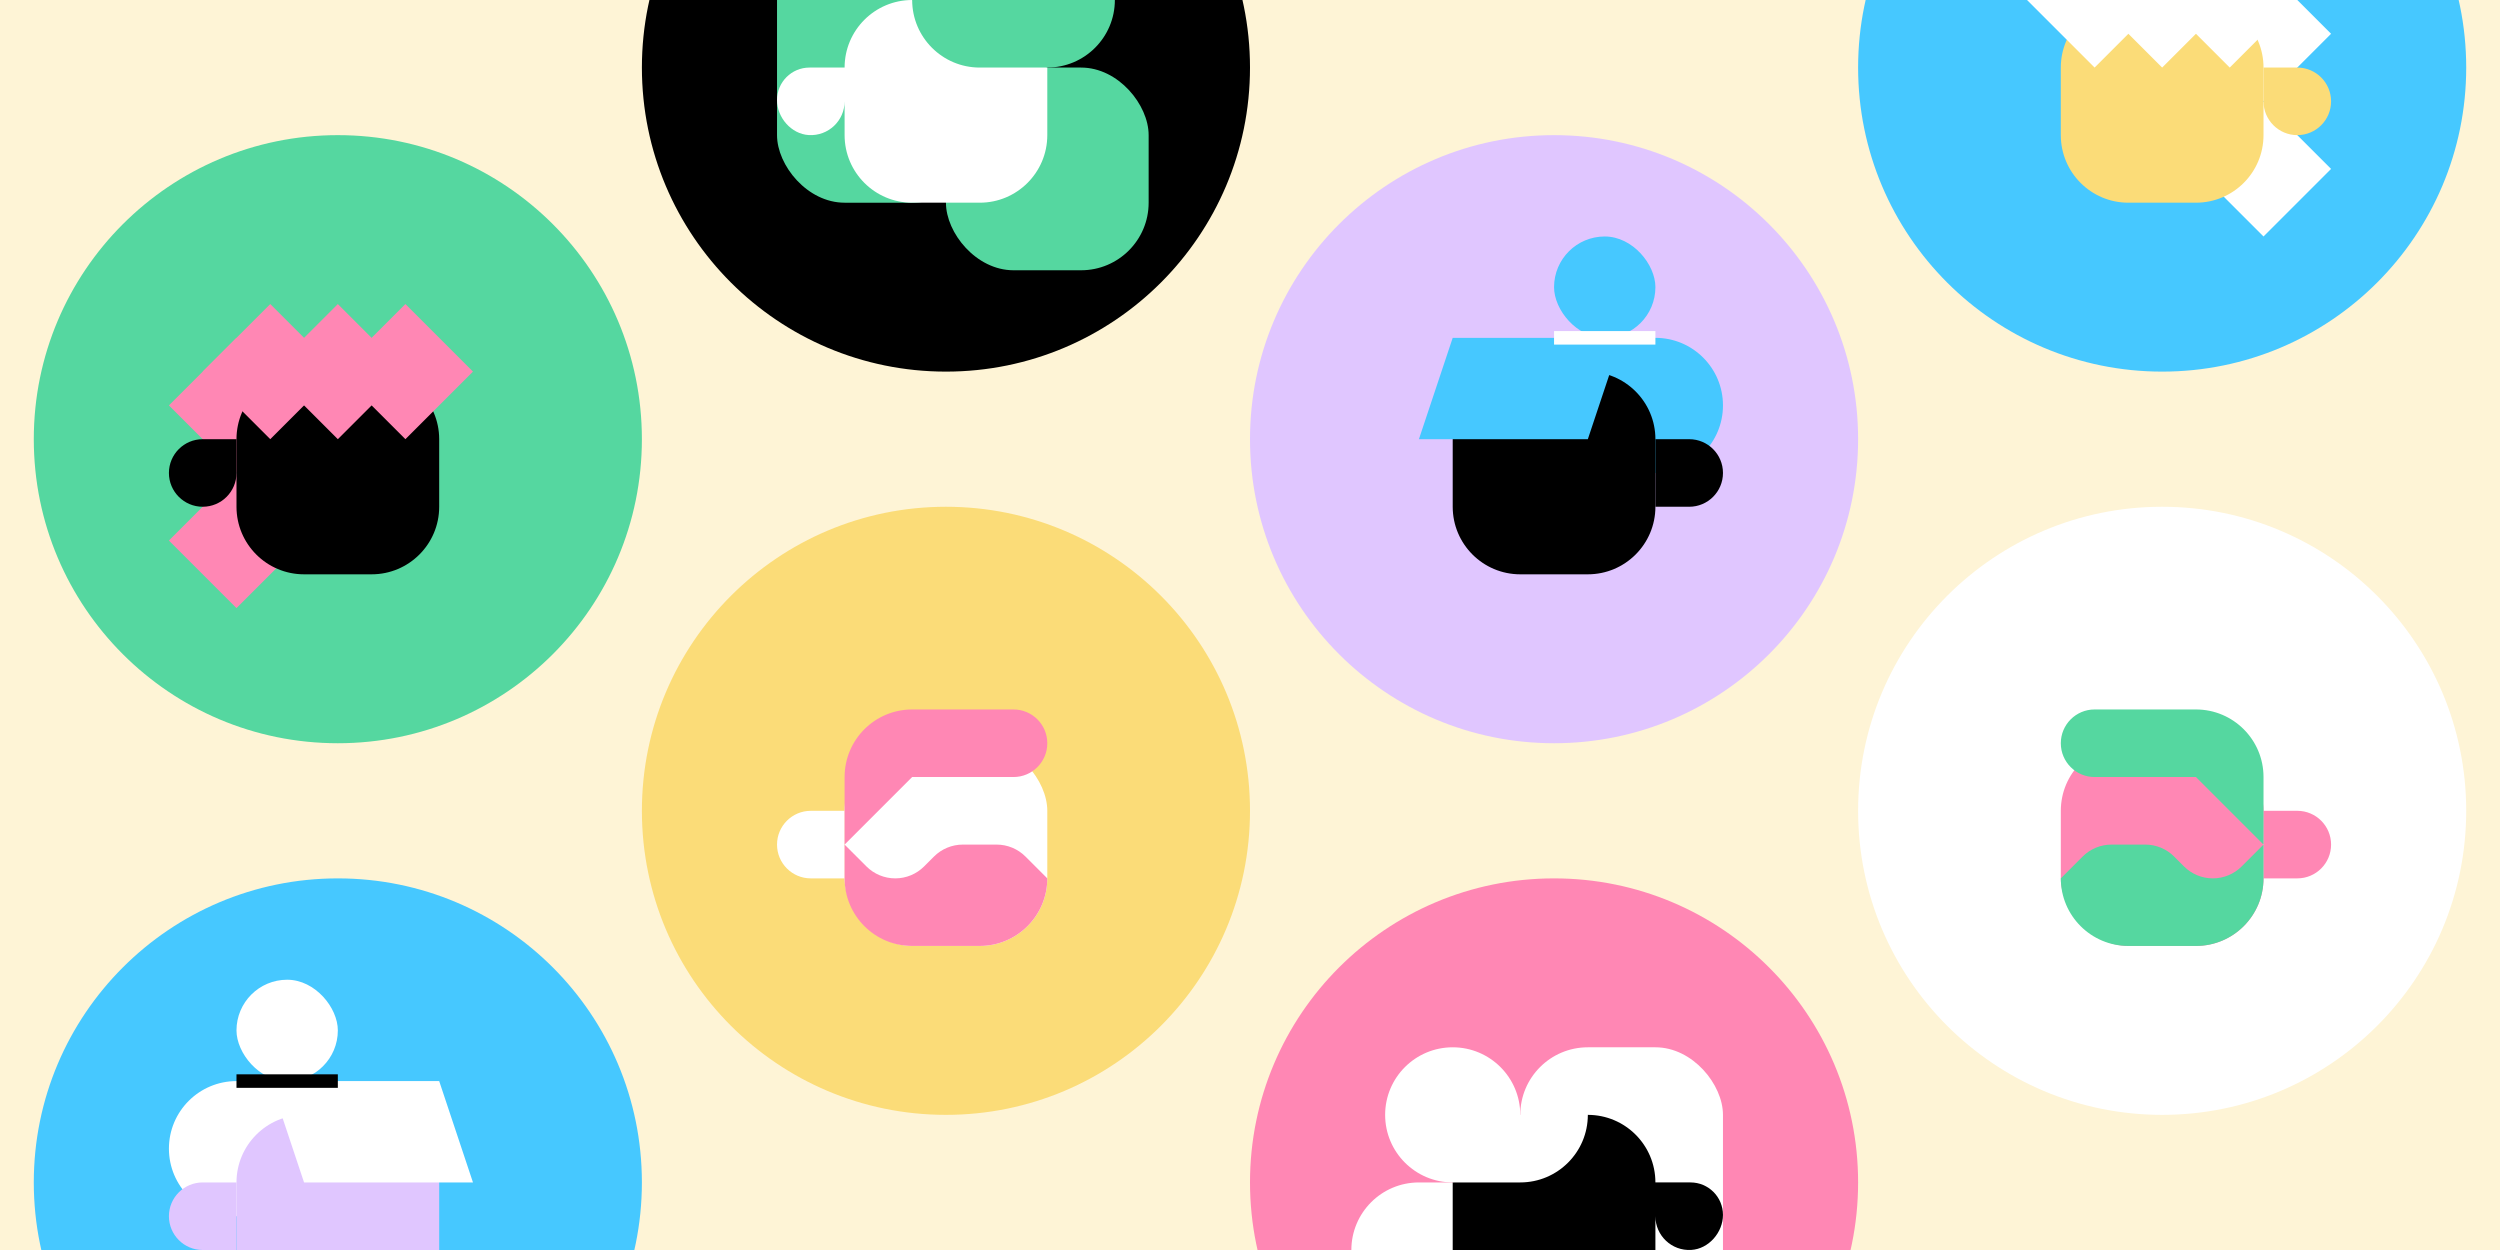
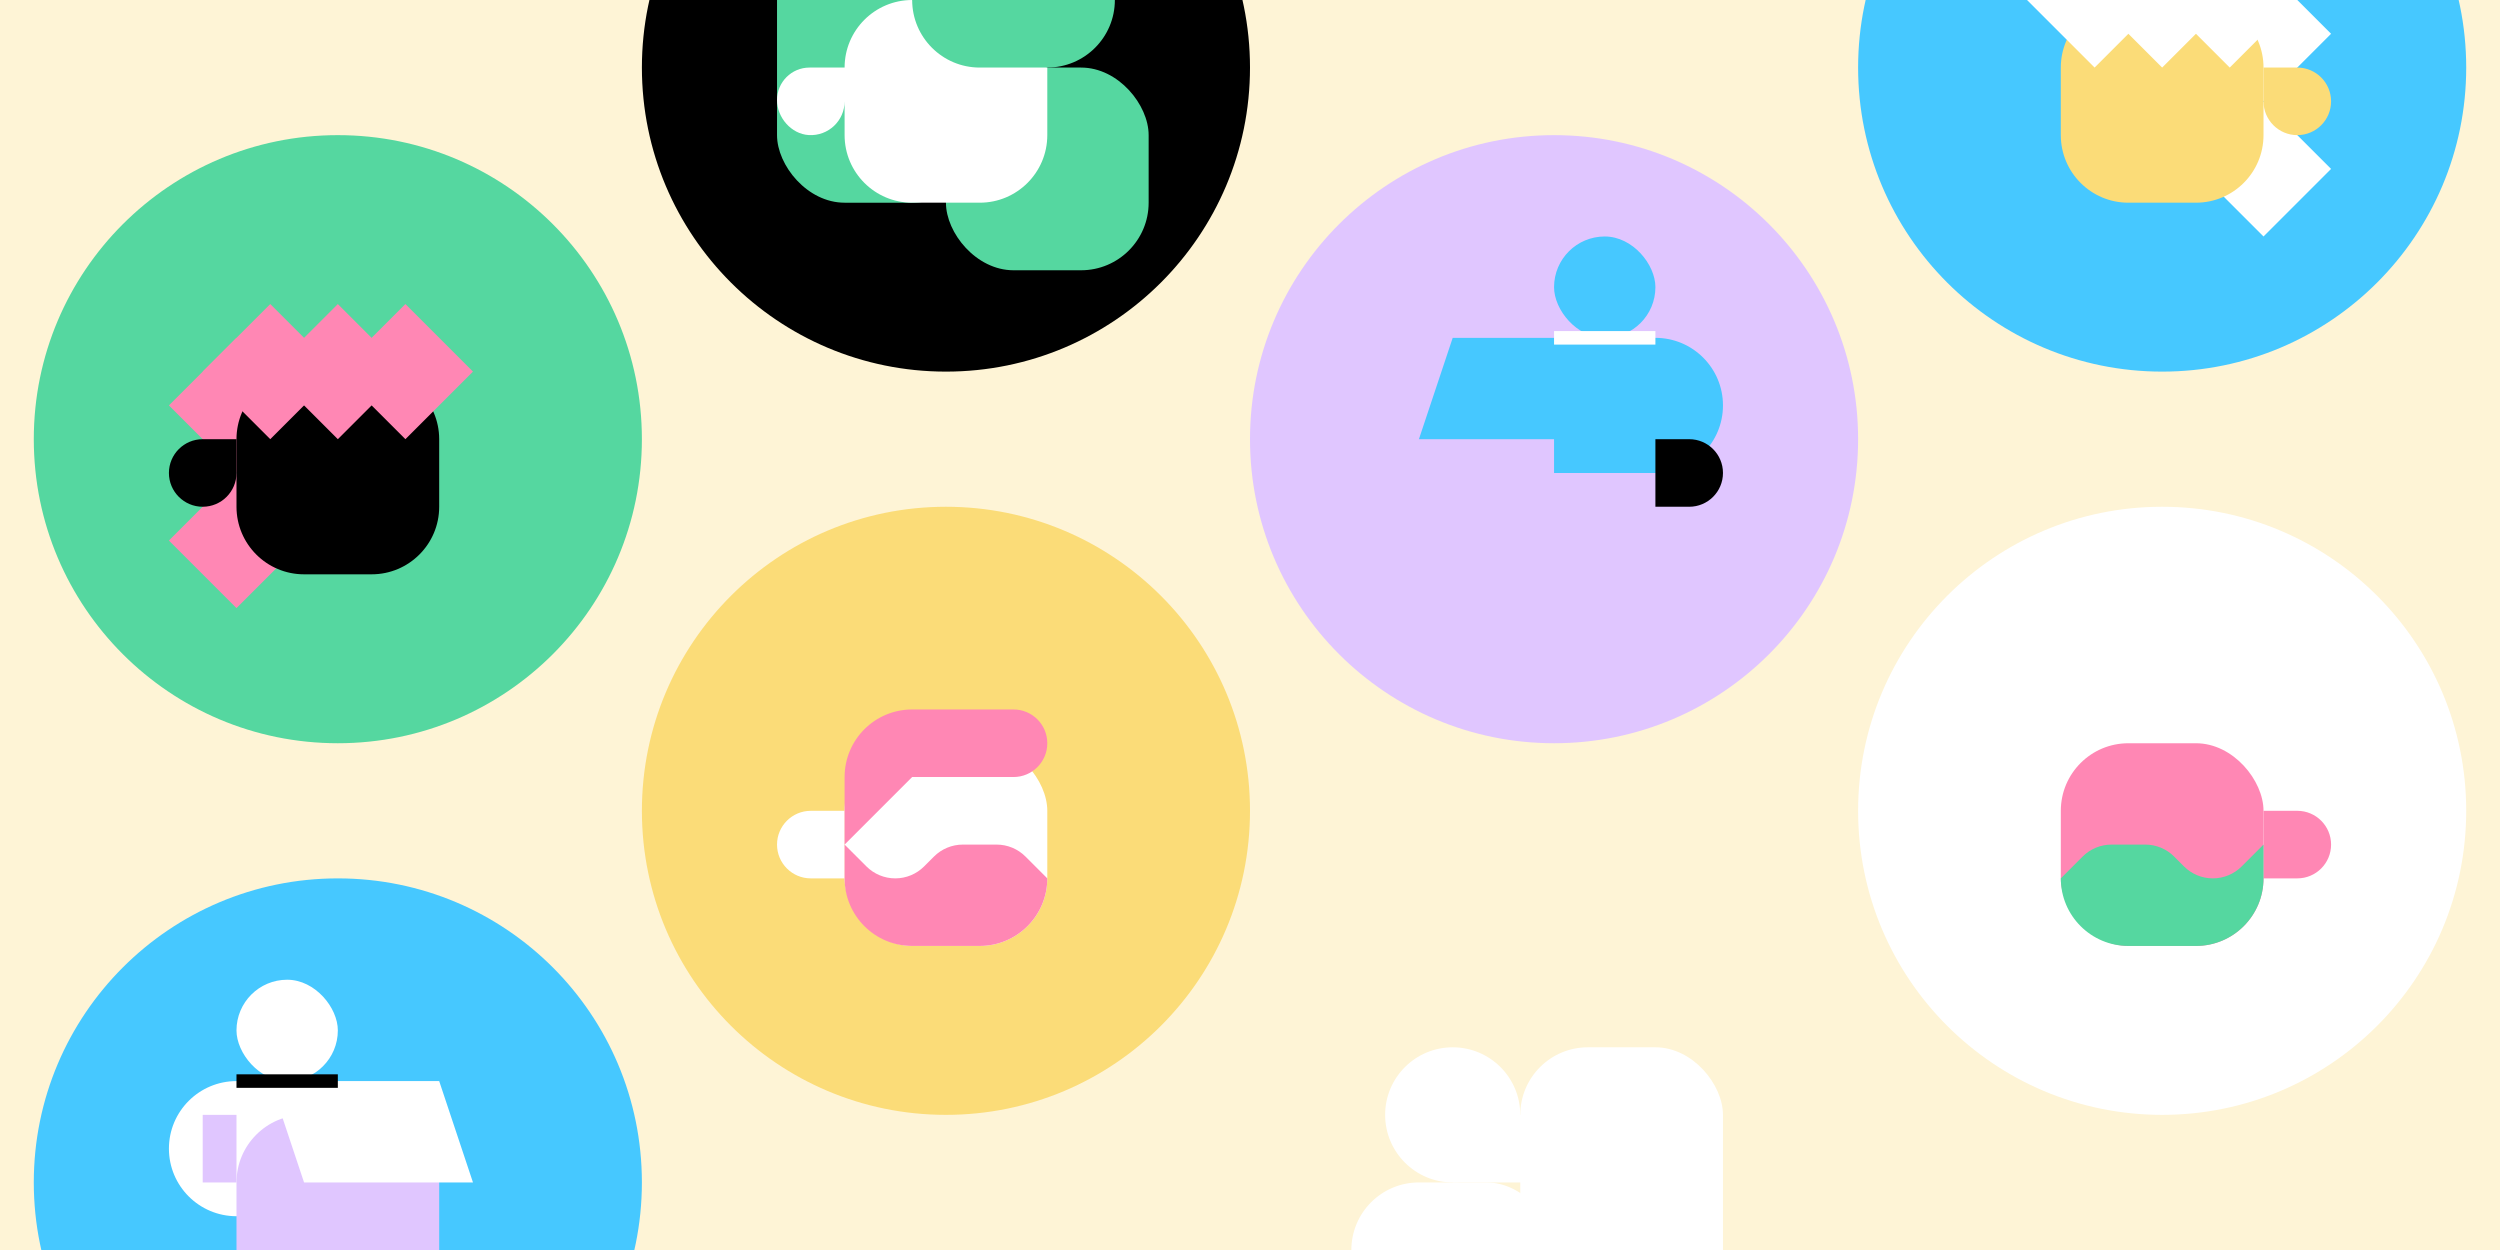
<svg xmlns="http://www.w3.org/2000/svg" id="a" data-name="Ebene 1" viewBox="0 0 740 370">
  <rect y="0" width="740" height="370" fill="#fef4d6" />
  <g>
    <circle cx="280" cy="240" r="90" fill="#fbdc78" />
    <g>
      <rect x="250" y="220" width="60" height="60" rx="20" ry="20" fill="#fff" />
      <path d="m240,240c-5.523,0-10,4.477-10,10,0,5.523,4.477,10,10,10h10s0-20,0-20h-10Z" fill="#fff" />
      <path d="m310,220c0,5.523-4.477,10-10,10h-10s-20,0-20,0l-20,20v-20c0-11.046,8.954-20,20-20h30c5.523,0,10,4.477,10,10h0Z" fill="#ff87b4" />
      <path d="m290,280h-20c-11.046,0-20-8.954-20-20v-10l6.464,6.464c2.264,2.264,5.334,3.536,8.536,3.536h0c3.201,0,6.272-1.272,8.536-3.536l2.929-2.929c2.264-2.264,5.334-3.536,8.536-3.536h10c3.201,0,6.272,1.272,8.536,3.536l6.464,6.464h0c0,11.046-8.954,20-20,20Z" fill="#ff87b4" />
    </g>
  </g>
  <g>
-     <circle cx="460" cy="350" r="90" fill="#ff87b4" />
    <g>
      <g>
        <circle cx="430" cy="330" r="20" fill="#fff" />
        <rect x="450" y="310" width="60" height="80" rx="20" ry="20" fill="#fff" />
        <rect x="400" y="350" width="60" height="60" rx="20" ry="20" transform="translate(860 760) rotate(-180)" fill="#fff" />
      </g>
-       <path d="m470,330c11.046,0,20,8.954,20,20h10.391c5.307,0,9.609,4.302,9.609,9.609h0c0,5.187-4.206,10.062-9.384,10.372-5.803.348-10.616-4.254-10.616-9.981v10s0,0,0,0c0,11.046-8.954,20-20,20h-20c-11.046,0-20-8.954-20-20v-20s40-20,40-20Z" />
    </g>
    <path d="m450,330h20v20h-40c0-11.038,8.962-20,20-20Z" transform="translate(900 680) rotate(-180)" fill="#fff" />
  </g>
  <g>
    <circle cx="640" cy="20" r="90" fill="#46c8ff" />
    <rect x="655.858" y="35.858" width="28.284" height="28.284" transform="translate(160.883 488.406) rotate(-45)" fill="#fff" />
    <rect x="655.858" y="-4.142" width="28.284" height="28.284" transform="translate(189.167 476.69) rotate(-45)" fill="#fff" />
    <path d="m670,30v-10C670,8.954,661.046,0,650,0h-19.99c-11.035,0-19.99,8.942-20.01,19.977,0,.01,0,.017,0,.023v20c0,11.046,8.954,20,20,20h20c11.046,0,20-8.954,20-20v-10Z" fill="#fbdc78" />
    <path d="m680,20h0c5.519,0,10,4.481,10,10v10h-10c-5.519,0-10-4.481-10-10h0c0-5.519,4.481-10,10-10Z" transform="translate(1360 60) rotate(-180)" fill="#fbdc78" />
    <g>
      <rect x="605.858" y="-14.142" width="28.284" height="28.284" transform="translate(181.594 438.406) rotate(-45)" fill="#fff" />
      <rect x="645.858" y="-14.142" width="28.284" height="28.284" transform="translate(193.31 466.69) rotate(-45)" fill="#fff" />
      <rect x="625.858" y="-14.142" width="28.284" height="28.284" transform="translate(187.452 452.548) rotate(-45)" fill="#fff" />
    </g>
  </g>
  <g>
    <circle cx="100" cy="350" r="90" fill="#46c8ff" />
    <path d="m70,320h30v40h-30c-11.046,0-20-8.954-20-20h0c0-11.046,8.954-20,20-20Z" fill="#fff" />
    <path d="m90,330h40v40c0,11.038-8.962,20-20,20h-20c-11.038,0-20-8.962-20-20v-20c0-11.038,8.962-20,20-20Z" fill="#e0c6ff" />
-     <path d="m60,350c-5.523,0-10,4.477-10,10,0,5.523,4.477,10,10,10h10s0-20,0-20h-10Z" fill="#e0c6ff" />
+     <path d="m60,350h10s0-20,0-20h-10Z" fill="#e0c6ff" />
    <polygon points="90 350 140 350 130 320 80 320 90 350" fill="#fff" />
    <rect x="70" y="290" width="30" height="30" rx="15" ry="15" fill="#fff" />
    <line x1="70" y1="320" x2="100" y2="320" fill="none" stroke="#000" stroke-miterlimit="10" stroke-width="4" />
  </g>
  <g>
    <circle cx="640" cy="240" r="90" fill="#fff" />
    <g>
      <rect x="610" y="220" width="60" height="60" rx="20" ry="20" transform="translate(1280 500) rotate(-180)" fill="#ff87b4" />
      <path d="m680,260c5.523,0,10-4.477,10-10,0-5.523-4.477-10-10-10h-10s0,20,0,20h10Z" fill="#ff87b4" />
-       <path d="m610,220c0,5.523,4.477,10,10,10h10s20,0,20,0l20,20v-20c0-11.046-8.954-20-20-20h-30c-5.523,0-10,4.477-10,10h0Z" fill="#55d7a0" />
      <path d="m630,280h20c11.046,0,20-8.954,20-20v-10s-6.464,6.464-6.464,6.464c-2.264,2.264-5.334,3.536-8.536,3.536h0c-3.201,0-6.272-1.272-8.536-3.536l-2.929-2.929c-2.264-2.264-5.334-3.536-8.536-3.536h-10c-3.201,0-6.272,1.272-8.536,3.536l-6.464,6.464h0c0,11.046,8.954,20,20,20Z" fill="#55d7a0" />
    </g>
  </g>
  <g>
    <circle cx="280" cy="20" r="90" />
    <g>
      <g>
        <circle cx="310" cy="0" r="20" fill="#55d7a0" />
        <rect x="230" y="-20" width="60" height="80" rx="20" ry="20" fill="#55d7a0" />
        <rect x="280" y="20" width="60" height="60" rx="20" ry="20" fill="#55d7a0" />
      </g>
      <path d="m270,0c-11.046,0-20,8.954-20,20h-10.391c-5.307,0-9.609,4.302-9.609,9.609h0c0,5.187,4.206,10.062,9.384,10.372,5.803.348,10.616-4.254,10.616-9.981v10s0,0,0,0c0,11.046,8.954,20,20,20h20c11.046,0,20-8.954,20-20v-20S270,0,270,0Z" fill="#fff" />
    </g>
    <path d="m270,0h40v20h-20C278.962,20,270,11.038,270,0h0Z" fill="#55d7a0" />
  </g>
  <g>
    <circle cx="100" cy="130" r="90" fill="#55d7a0" />
    <rect x="55.858" y="145.858" width="28.284" height="28.284" transform="translate(-92.635 96.36) rotate(-45)" fill="#ff87b4" />
    <rect x="55.858" y="105.858" width="28.284" height="28.284" transform="translate(-64.35 84.645) rotate(-45)" fill="#ff87b4" />
    <path d="m70,140v-10c0-11.046,8.954-20,20-20h19.99c11.035,0,19.99,8.942,20.01,19.977,0,.01,0,.017,0,.023v20c0,11.046-8.954,20-20,20h-20c-11.046,0-20-8.954-20-20v-10Z" />
    <path d="m60,130h10v10c0,5.519-4.481,10-10,10h0c-5.519,0-10-4.481-10-10h0c0-5.519,4.481-10,10-10Z" />
    <g>
      <rect x="105.858" y="95.858" width="28.284" height="28.284" transform="translate(-42.635 117.071) rotate(-45)" fill="#ff87b4" />
      <rect x="65.858" y="95.858" width="28.284" height="28.284" transform="translate(-54.35 88.787) rotate(-45)" fill="#ff87b4" />
      <rect x="85.858" y="95.858" width="28.284" height="28.284" transform="translate(-48.492 102.929) rotate(-45)" fill="#ff87b4" />
    </g>
  </g>
  <g>
    <circle cx="460" cy="130" r="90" fill="#e0c6ff" />
    <path d="m490,100h-30s0,40,0,40h30c11.046,0,20-8.954,20-20h0c0-11.046-8.954-20-20-20Z" fill="#46c8ff" />
-     <path d="m450,110h20c11.038,0,20,8.962,20,20v40h-40c-11.038,0-20-8.962-20-20v-20c0-11.038,8.962-20,20-20Z" transform="translate(920 280) rotate(-180)" />
    <path d="m500,130c5.523,0,10,4.477,10,10,0,5.523-4.477,10-10,10h-10s0-20,0-20h10Z" />
    <polygon points="470 130 420 130 430 100 480 100 470 130" fill="#46c8ff" />
    <rect x="460" y="70" width="30" height="30" rx="15" ry="15" transform="translate(950 170) rotate(-180)" fill="#46c8ff" />
    <line x1="490" y1="100" x2="460" y2="100" fill="none" stroke="#fff" stroke-miterlimit="10" stroke-width="4" />
  </g>
</svg>